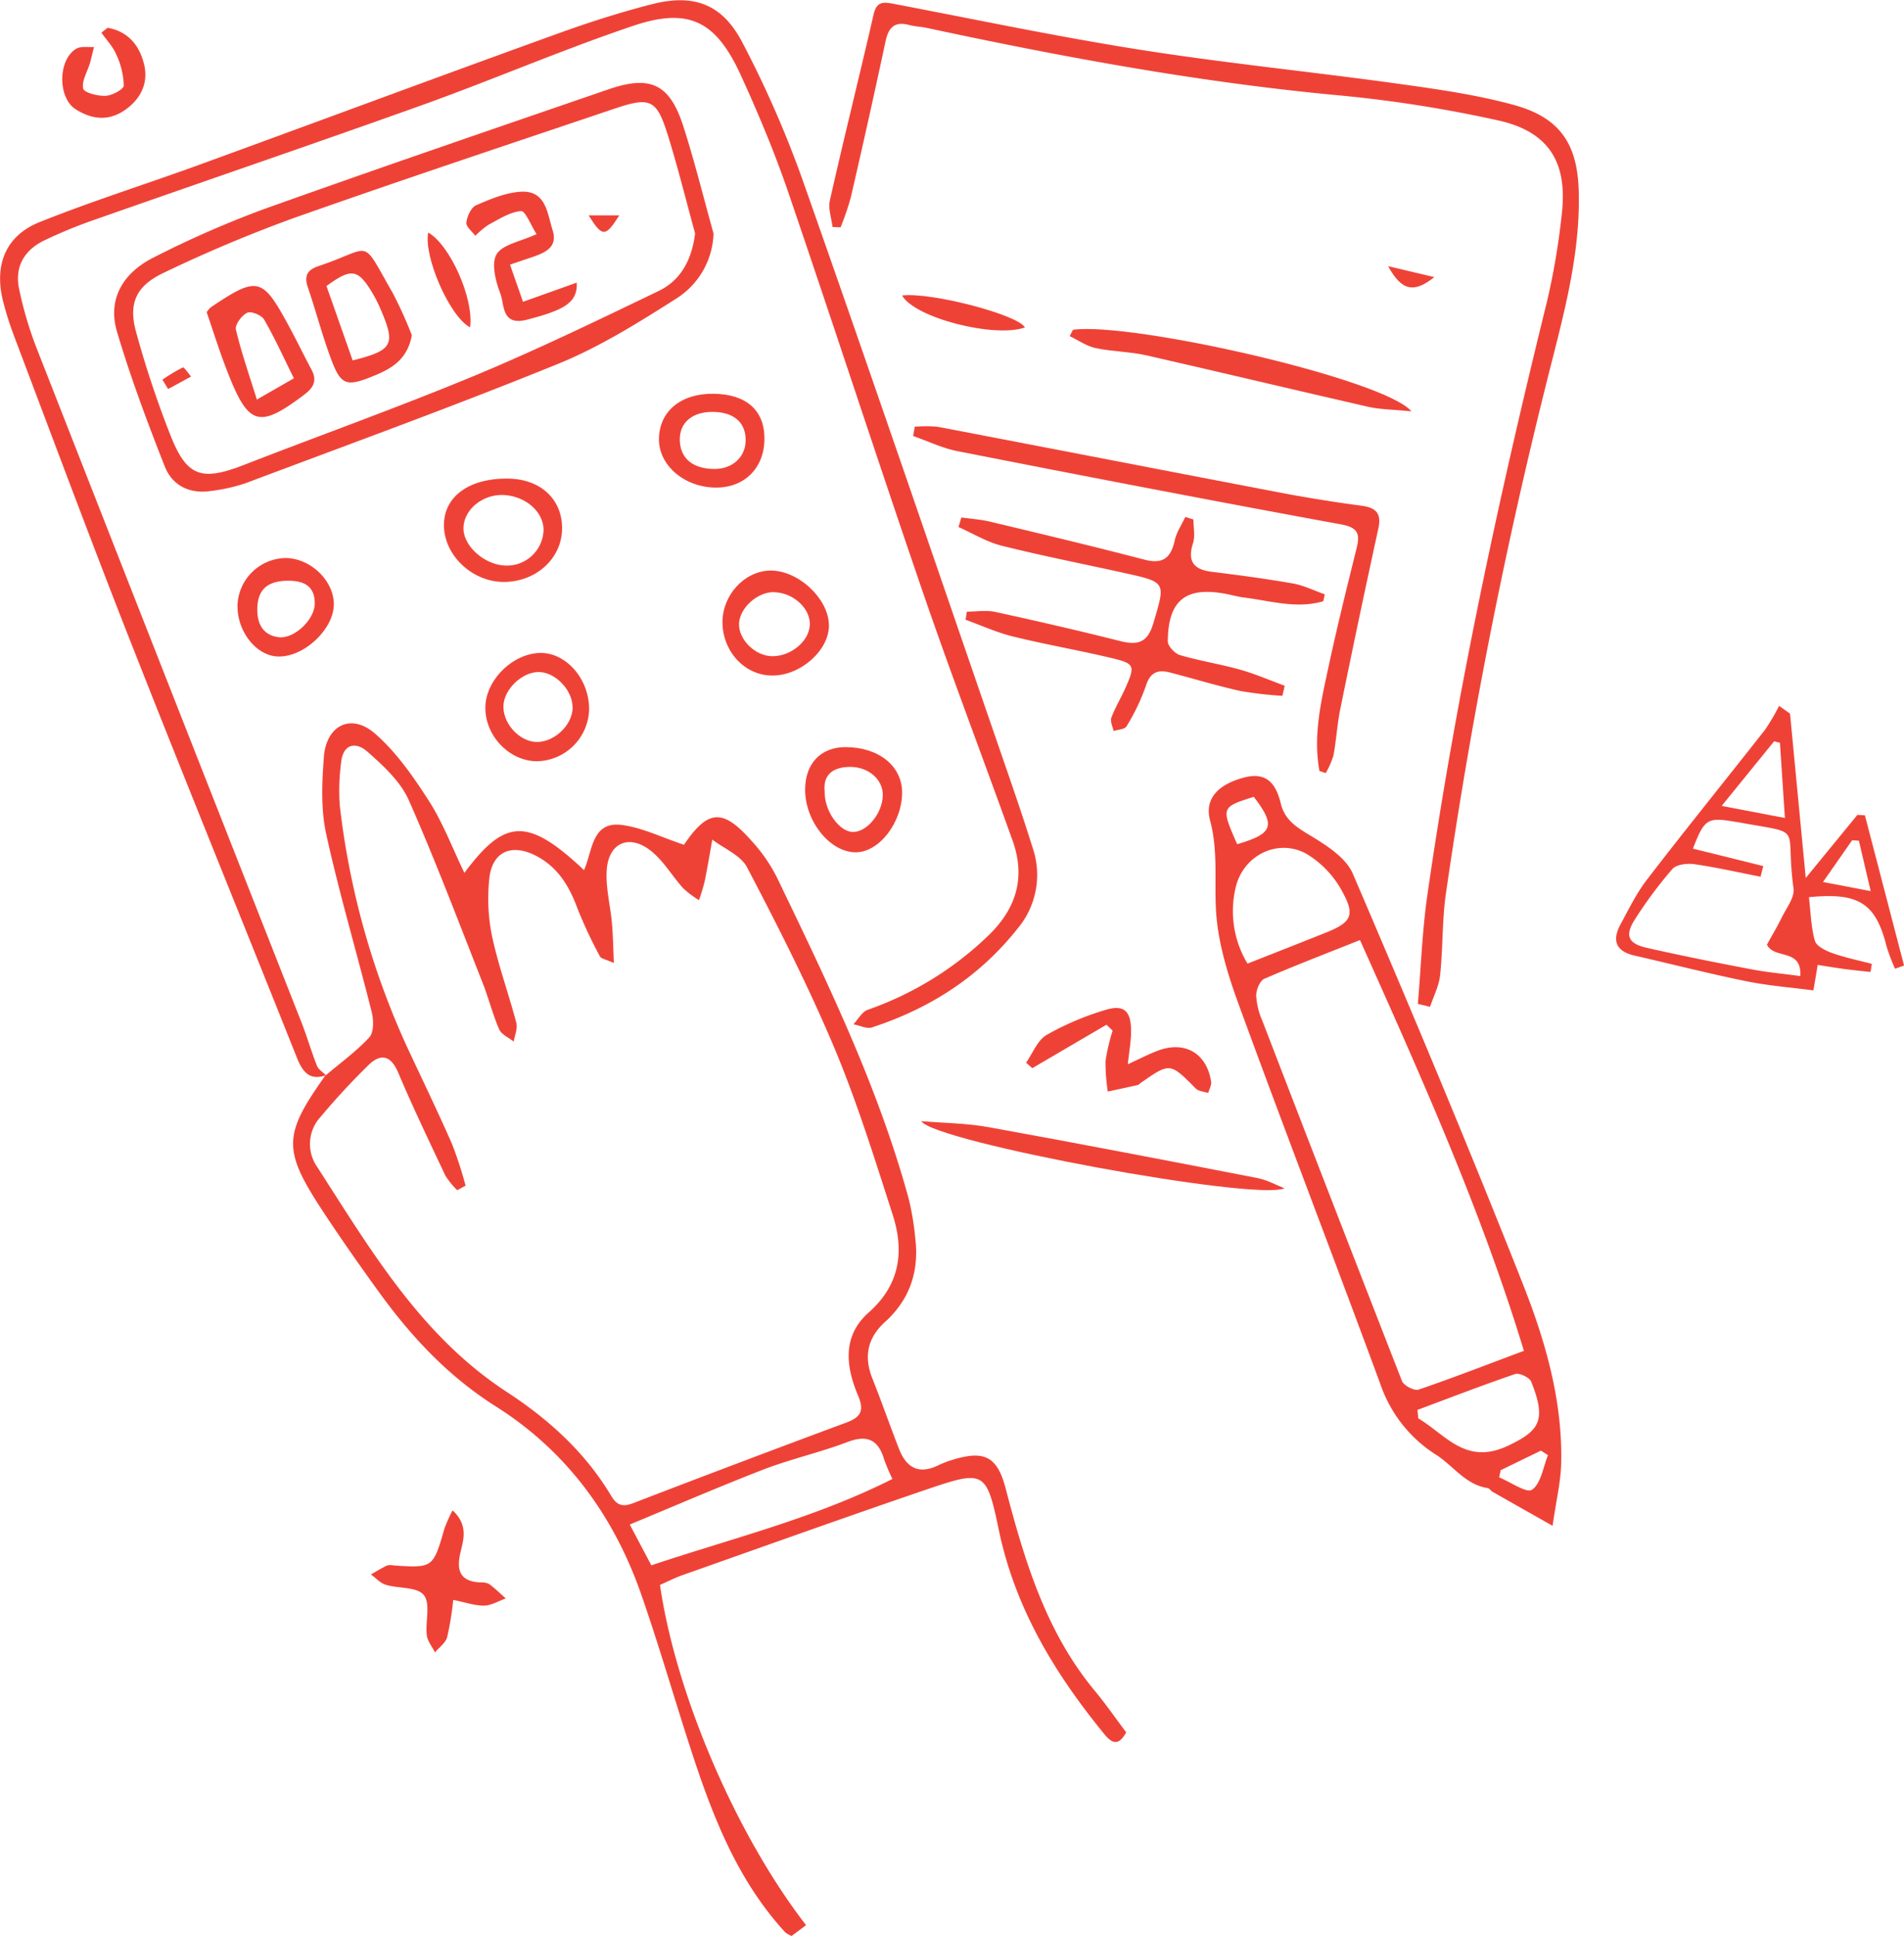
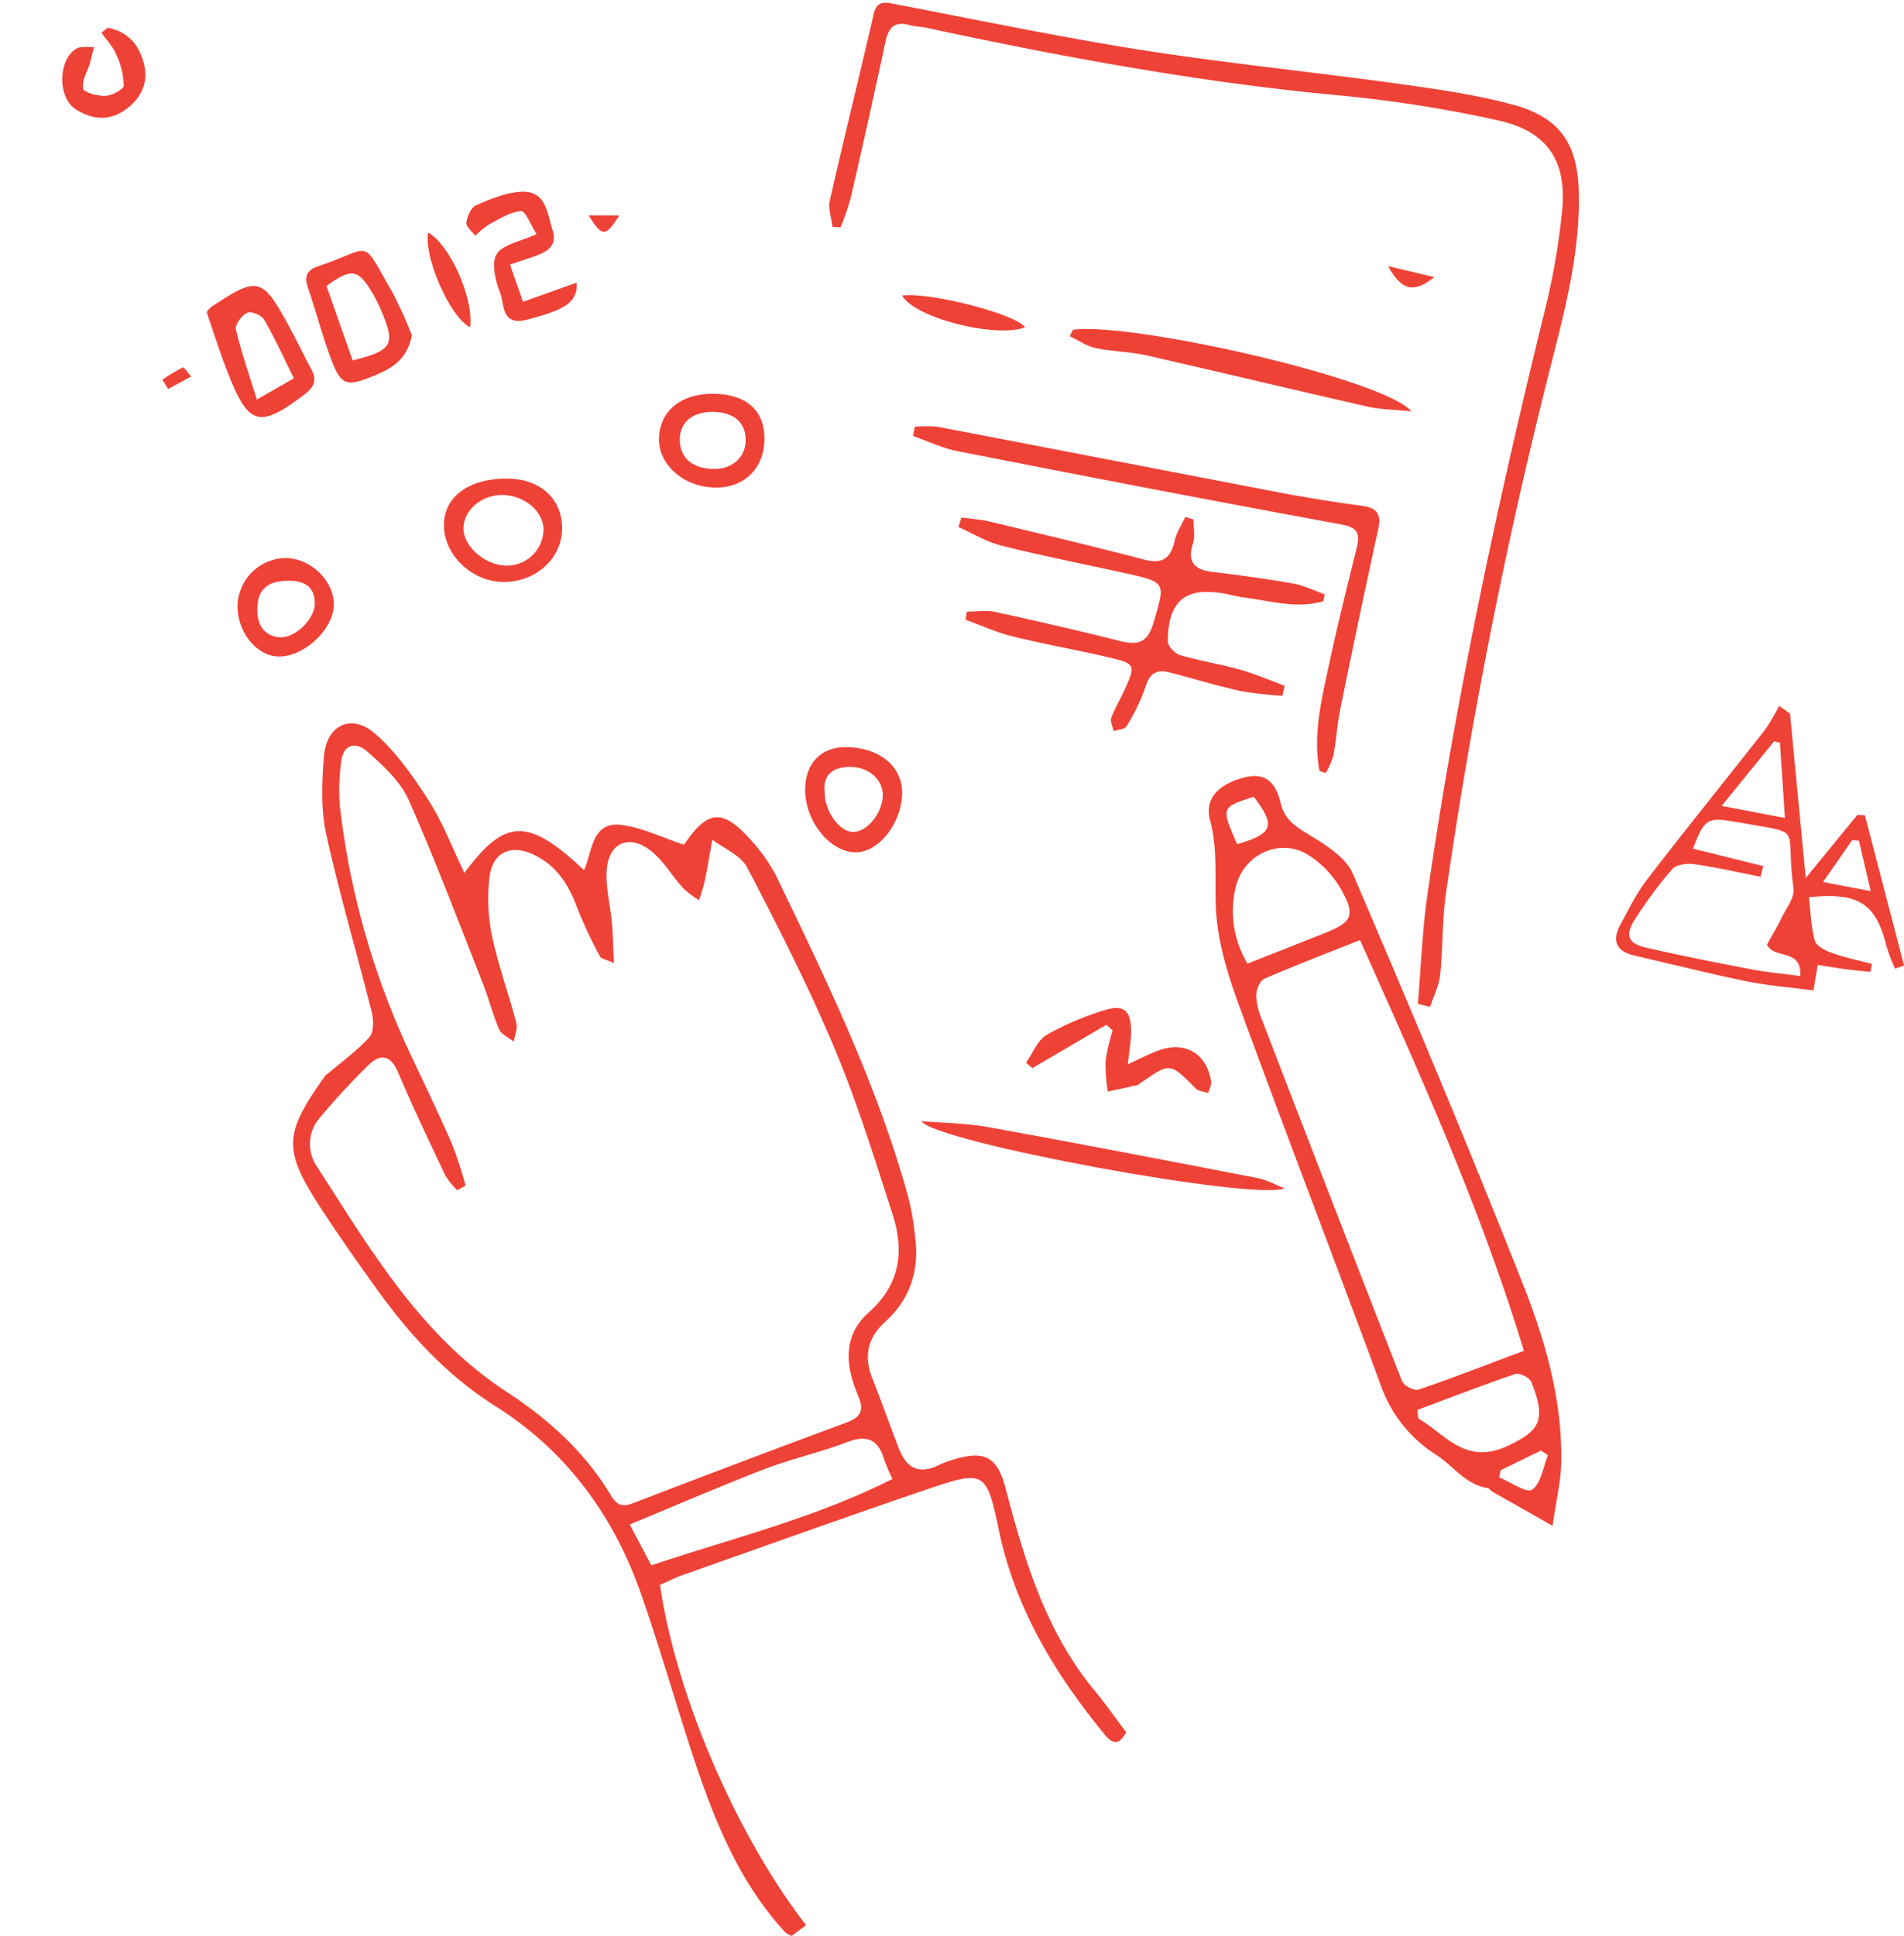
<svg xmlns="http://www.w3.org/2000/svg" viewBox="0 0 442.23 449.53">
  <defs>
    <style>.cls-1{fill:#ef4237;}</style>
  </defs>
  <title>financial-calculator-mackay</title>
  <g id="Layer_2" data-name="Layer 2">
    <g id="Layer_1-2" data-name="Layer 1">
      <path class="cls-1" d="M75.7,249.63c3.41-2.89,7.07-5.54,10.08-8.79,1.06-1.14,1-3.91.6-5.69-3.47-13.85-7.54-27.55-10.61-41.47-1.26-5.74-1-12-.55-17.89.53-7.35,6.27-10.29,11.78-5.55,5,4.31,9,10.07,12.63,15.72,3.27,5.1,5.43,10.91,8.23,16.7,9.34-12.51,14.58-13.08,27.79-.64,2-4.46,1.75-11.43,8.83-10.48,4.74.64,9.26,2.89,14.31,4.57-.33.22,0,.1.19-.15,5.47-8,8.88-8.25,15.42-.91a37.94,37.94,0,0,1,6,8.55c11.68,24.26,23.47,48.5,30.63,74.61a63.26,63.26,0,0,1,1.56,9.31c.91,7.61-1.26,14.17-7,19.37-4.08,3.69-5,8-3,13.08,2.15,5.4,4.07,10.89,6.17,16.31,1.64,4.26,4.41,6.16,9,4A23.32,23.32,0,0,1,221,339c7.5-2.35,10.59-1,12.56,6.52,4.42,16.81,9.33,33.33,20.73,47.05,2.54,3.06,4.81,6.35,7.29,9.63-1.59,2.83-3,3-5.08.42C245,388.56,235.81,373.46,232,355.28c-2.89-13.94-3.43-14-17-9.39-18.87,6.43-37.64,13.16-56.43,19.79-1.84.65-3.6,1.56-5.28,2.29,3.69,25.44,17.68,58,33.93,79l-3.37,2.51a7,7,0,0,1-1.48-.86c-11.46-12.48-17.21-27.88-22.29-43.62-3.67-11.38-7-22.86-10.92-34.17-6.34-18.53-17.32-33.76-34-44.3-10.94-6.92-19.48-16-27-26.35-4.49-6.2-8.9-12.47-13.11-18.87-9.46-14.39-9.33-17.78.6-31.72Zm32.44,25.65-1.94,1.05a18.19,18.19,0,0,1-2.75-3.38c-3.78-8-7.57-15.92-11-24-1.69-3.94-4-4.4-6.79-1.74a163.09,163.09,0,0,0-11.16,12.05,9.28,9.28,0,0,0-.85,11.63c12.43,19.29,24.1,39.24,44,52.24,9.72,6.34,18.23,14,24.26,24.09,1.39,2.32,2.7,2.71,5.23,1.74q24.65-9.49,49.41-18.67c3.37-1.25,4.24-2.74,2.76-6.25-2.88-6.79-3.72-13.85,2.47-19.33,7.27-6.44,8.29-14.2,5.56-22.68-4.23-13.12-8.33-26.34-13.66-39-6-14.21-13-28-20.17-41.67-1.46-2.79-5.32-4.32-8.07-6.43-.58,3.25-1.11,6.51-1.78,9.73a44.9,44.9,0,0,1-1.32,4.33,23.4,23.4,0,0,1-3.65-2.75c-2.55-2.82-4.52-6.29-7.42-8.63-5.07-4.08-9.91-2-10.35,4.37-.28,4.06.84,8.21,1.21,12.33.25,2.83.29,5.67.45,9.27-1.85-.83-2.94-1-3.22-1.5a105.5,105.5,0,0,1-5.25-11.2c-1.91-5.19-4.58-9.59-9.63-12.2-5.69-2.93-10.2-.95-10.83,5.33a43.5,43.5,0,0,0,.63,13.33c1.45,6.8,3.87,13.39,5.64,20.13.35,1.31-.37,2.9-.6,4.36-1.16-.93-2.85-1.64-3.38-2.85-1.52-3.49-2.44-7.24-3.84-10.78-5.6-14.2-11-28.51-17.16-42.44-1.93-4.33-5.92-8-9.58-11.22-2.72-2.42-5.74-1.88-6.14,2.62a47.93,47.93,0,0,0-.29,9.93,184.79,184.79,0,0,0,15.81,56.4c3.46,7.38,7,14.72,10.28,22.18A96.09,96.09,0,0,1,108.14,275.28Zm43.14,88.14c18.95-6.33,38.09-11,56-20.05a44.65,44.65,0,0,1-1.93-4.54c-1.37-4.64-4-5.78-8.6-4-6.34,2.4-13,3.89-19.36,6.32-10.32,4-20.46,8.38-31.12,12.8Z" />
-       <path class="cls-1" d="M75.71,249.64c-4,1.38-5.53-1-6.84-4.29-12.87-32.28-26-64.46-38.71-96.79-9.25-23.51-18.06-47.2-27-70.83a74.64,74.64,0,0,1-2.4-7.61c-2.18-8.41.41-15.31,8.4-18.54,12.46-5,25.33-9,38-13.64C74.44,28,101.7,17.85,129,8c7.33-2.66,14.78-5.07,22.33-7,9.75-2.51,16.39-.13,21.07,8.82a246,246,0,0,1,14,31.92c15.37,43.57,30.29,87.3,45.36,131,2.76,8,5.56,16,8.08,24.07a19.38,19.38,0,0,1-3.51,18.8c-8.87,11.19-20.35,18.53-33.79,22.92-1.23.4-2.87-.45-4.32-.72,1.09-1.15,2-2.89,3.31-3.36a76.78,76.78,0,0,0,27.87-17.09c6.61-6.29,8.88-13.54,5.8-22.16-6.95-19.4-14.32-38.66-21-58.14C203.6,106.17,193.53,75.2,183,44.4c-3.18-9.26-7-18.35-11.08-27.25C166.19,4.82,159.91,1.68,147.05,6c-16.53,5.58-32.59,12.51-49,18.4-25.18,9-50.51,17.64-75.75,26.5a113.44,113.44,0,0,0-12,4.91c-4.72,2.28-7,6.22-5.82,11.48A87,87,0,0,0,8.25,80.18Q39,158.66,69.92,237.1c1.34,3.4,2.35,6.93,3.69,10.32.34.88,1.36,1.48,2.08,2.21Z" />
      <path class="cls-1" d="M360.61,354.25c-5.67-3.21-9.79-5.53-13.9-7.87-.43-.25-.76-.82-1.19-.89-5.15-.8-7.94-5.13-11.89-7.68a31.47,31.47,0,0,1-13-16.4c-10.86-29.47-22.17-58.77-32.95-88.27-2.6-7.11-4.9-14.69-5.27-22.16-.33-6.84.49-13.61-1.35-20.49-1.38-5.14,2-8.44,8-10,5.33-1.36,7.37,1.75,8.4,6,.92,3.81,3.52,5.47,6.68,7.38,3.83,2.31,8.45,5.19,10.08,9,13.57,31.61,26.88,63.34,39.52,95.32,5.23,13.25,9.24,27.13,8.86,41.7C362.49,344.1,361.46,348.29,360.61,354.25Zm-44.72-136c-7.85,3.13-15.12,5.91-22.25,9-1,.45-1.88,2.55-1.87,3.88A16.76,16.76,0,0,0,293.2,237q16.11,41.85,32.43,83.63c.41,1.06,2.87,2.34,3.86,2,8.12-2.77,16.11-5.9,24.46-9C343.91,280.66,330,249.8,315.89,218.28Zm-26.12,5.47c6.14-2.42,12.1-4.76,18.06-7.14s7-4,4-9.45a22.59,22.59,0,0,0-8.57-9c-6.69-3.52-14.59.57-16.28,8A23.58,23.58,0,0,0,289.77,223.75Zm39.45,103.59.2,2c6.36,3.76,11,11,20.86,6.34,7.23-3.45,9-5.79,5.36-14.86-.4-1-2.76-2.1-3.74-1.77C344.27,321.62,336.76,324.53,329.22,327.34ZM287.35,196c8.37-2.45,9-4.29,3.86-11C283.59,187.43,283.59,187.43,287.35,196Zm72.18,141.85-1.62-1.06-9.36,4.55L348.2,343c2.63,1.08,6.41,3.75,7.64,2.87C357.92,344.42,358.39,340.68,359.53,337.88Z" />
      <path class="cls-1" d="M329.32,233.07c.71-8.37,1-16.79,2.18-25.09,6.67-46.42,16.52-92.21,27.75-137.72a164.71,164.71,0,0,0,3.5-20.62c1.38-12-3.06-19.11-14.82-21.69A300.62,300.62,0,0,0,311,22.14c-32.34-3-64.17-8.89-95.87-15.69-1.3-.28-2.66-.29-3.94-.64-3.32-.9-4.8.49-5.49,3.7Q201.79,27.78,197.57,46a67.85,67.85,0,0,1-2.33,6.78l-1.88-.09c-.23-2.06-1.05-4.25-.61-6.16C196,32.09,199.6,17.75,202.91,3.34,203.63.2,205.3.46,207.68.91,226.77,4.56,245.8,8.56,265,11.58c19.85,3.12,39.88,5.11,59.8,7.87,9,1.26,18.14,2.53,26.89,4.94,10.72,2.95,14.75,9.14,15,20.2.38,15.36-3.94,29.94-7.58,44.6a1186.17,1186.17,0,0,0-23.28,118.29c-.89,6.24-.67,12.63-1.34,18.91-.26,2.51-1.53,4.91-2.34,7.36Z" />
-       <path class="cls-1" d="M165.73,54.22a18.56,18.56,0,0,1-8.63,15.09c-8.79,5.58-17.77,11.21-27.37,15.12-24,9.77-48.37,18.61-72.62,27.73A40,40,0,0,1,48.89,114c-4.86.72-8.89-1.29-10.61-5.68C34.21,98,30.31,87.59,27.17,77c-2.3-7.8,1.67-13.82,8.57-17.25A235.31,235.31,0,0,1,61.3,48.55c26.59-9.5,53.32-18.63,80-27.8,9.82-3.38,14.27-1.24,17.43,8.63C161.36,37.57,163.42,45.94,165.73,54.22Zm-4.28,0c-2.1-7.65-4-15.36-6.36-22.92-2.58-8.24-4.07-8.87-12.36-6.07C117.87,33.61,93,41.87,68.21,50.63a328,328,0,0,0-30.3,12.76c-6.27,3-8.1,7-6.35,13.51a232.53,232.53,0,0,0,8,24.08c3.8,9.68,7.21,10.79,17,7,18-7,36.11-13.47,53.9-20.85,14.4-6,28.46-12.81,42.52-19.57C158.15,65.05,160.66,60.37,161.45,54.18Z" />
      <path class="cls-1" d="M415.76,165.68c1.17,12.29,2.35,24.59,3.65,38.16l12-14.65,1.74.1,9.09,34.88-2.09.74a43.63,43.63,0,0,1-2-5.29c-2.47-9.85-6.4-12.5-18-11.31.4,3.37.47,6.85,1.37,10.09.35,1.25,2.47,2.32,4,2.86,3,1.07,6.16,1.71,9.24,2.53l-.31,1.87c-1.91-.21-3.81-.39-5.71-.64-2.1-.27-4.19-.62-6.55-1-.31,1.87-.58,3.46-1,5.92-5.1-.67-10.32-1.06-15.41-2.09-8.77-1.78-17.45-4-26.17-6-4.37-1-5.22-3.57-3.21-7.26,1.91-3.5,3.66-7.15,6.07-10.28,9-11.72,18.35-23.24,27.49-34.89a47.63,47.63,0,0,0,3.26-5.54Zm-6.21,35.4-.64,2.47c-5.11-1-10.21-2.17-15.36-2.91-1.67-.24-4.17.05-5.13,1.13a99.85,99.85,0,0,0-8.63,11.59c-2.48,3.81-1.68,5.72,2.75,6.71,8.1,1.83,16.24,3.46,24.39,5,3.65.7,7.36,1,11.2,1.55.42-6.57-6-3.78-7.73-7.3,1.07-2,2.35-4.07,3.43-6.29s3-4.63,2.75-6.71c-2.13-15.3,3-12.45-13.18-15.48-.16,0-.33,0-.49-.06-6.33-1.09-7.07-.63-9.7,6.25Zm3.87-28.62-1.36-.35-12.18,15,14.69,2.8C414.14,183.45,413.78,178,413.42,172.46Zm21.07,34.43-2.73-11.69-1.57-.13c-2.09,3-4.18,6-6.77,9.7Z" />
      <path class="cls-1" d="M307.34,139.59c-6.16,1.83-12.27-.1-18.38-.86-1.48-.19-2.93-.6-4.4-.88-9.2-1.7-13.26,1.56-13.32,11.07,0,1.09,1.64,2.83,2.84,3.18,4.61,1.35,9.4,2.09,14,3.39,3.51,1,6.88,2.46,10.31,3.72l-.54,2.34a89.11,89.11,0,0,1-9.7-1.11c-5.51-1.23-10.93-2.88-16.39-4.3-2.79-.72-4.61-.12-5.61,3.1a48.46,48.46,0,0,1-4.5,9.39c-.4.7-1.94.75-3,1.1-.2-1-.84-2.25-.52-3.11.86-2.33,2.19-4.48,3.2-6.75,2.39-5.34,2.29-5.79-3.25-7.11-7.58-1.81-15.29-3.13-22.86-5-3.74-.92-7.31-2.56-10.95-3.87l.3-1.88c2.2,0,4.48-.39,6.58.06,9.74,2.12,19.45,4.36,29.11,6.79,4.09,1,6.3.3,7.62-4.16,2.82-9.54,3.07-9.49-6.57-11.63s-19.19-4-28.69-6.38c-3.47-.87-6.65-2.85-10-4.32l.67-2.23c2.26.32,4.56.46,6.77,1,12,2.86,23.9,5.71,35.78,8.8,4.26,1.11,6.11-.41,7-4.44.41-1.91,1.61-3.65,2.45-5.47l1.89.57c0,1.83.45,3.81-.08,5.48-1.4,4.35.21,6.18,4.46,6.69,6.27.77,12.53,1.61,18.75,2.7,2.53.45,4.93,1.66,7.39,2.52Z" />
      <path class="cls-1" d="M306.46,179c-1.54-8.32.44-16.41,2.17-24.46,1.95-9.09,4.19-18.12,6.43-27.14.81-3.27.56-4.89-3.52-5.64-29.73-5.45-59.41-11.16-89.08-17-3.55-.69-6.92-2.33-10.37-3.53l.37-2.15a29.05,29.05,0,0,1,5.28,0c27.25,5.2,54.48,10.5,81.73,15.7,5.55,1,11.14,1.89,16.74,2.63,3.28.44,4.72,1.69,3.94,5.25q-4.57,20.92-8.84,41.91c-.73,3.57-.93,7.25-1.6,10.84a19.48,19.48,0,0,1-1.79,4.07Z" />
      <path class="cls-1" d="M298.34,275.89c-6.85,3-81.28-10.72-84.36-15.59,5.22.44,10.53.47,15.67,1.4,20.9,3.78,41.76,7.81,62.61,11.85C294.36,274,296.32,275.09,298.34,275.89Z" />
      <path class="cls-1" d="M249.21,76.57c13.58-1.89,72.17,11.37,78.62,18.93-4.12-.42-7-.41-9.82-1-17.26-3.93-34.48-8.07-51.75-12-3.86-.87-7.93-.86-11.81-1.69-2.11-.45-4-1.82-6-2.77Z" />
      <path class="cls-1" d="M257,237.91,239.76,248l-1.44-1.28c1.56-2.2,2.65-5.2,4.77-6.44a65.25,65.25,0,0,1,13.62-5.79c4.36-1.35,6,.23,6,4.92,0,2.29-.43,4.58-.76,7.68,2.55-1.16,4.64-2.25,6.83-3.1,6.32-2.46,11.48.47,12.52,7.12.13.83-.43,1.76-.67,2.65-1-.33-2.22-.39-2.86-1-6-6.06-6-6.09-12.73-1.4-.28.19-.52.49-.82.56-2.3.53-4.61,1-6.92,1.51a44.64,44.64,0,0,1-.53-7.07,46.41,46.41,0,0,1,1.65-7.07Z" />
      <path class="cls-1" d="M118,111.12c7.57.08,12.67,4.84,12.55,11.74s-6.17,12.3-13.63,12.25-14-6.47-13.8-13.48C103.27,115.16,109.12,111,118,111.12Zm-1.41,3.8c-4.71,0-8.8,3.44-8.94,7.59s4.84,8.7,9.85,8.8a8.51,8.51,0,0,0,8.75-8.31C126.19,118.63,121.81,115,116.6,114.92Z" />
-       <path class="cls-1" d="M105.11,350.66c3.67,3.39,2.57,6.72,1.83,9.8-1,4.28,0,6.78,4.79,6.94a3.53,3.53,0,0,1,1.92.4c1.35,1,2.57,2.2,3.83,3.31-1.69.6-3.38,1.65-5.07,1.67-2.22,0-4.45-.79-7.14-1.33a69.32,69.32,0,0,1-1.42,8.68c-.38,1.33-1.85,2.35-2.82,3.51-.66-1.33-1.74-2.61-1.9-4-.36-3.16.9-7.29-.68-9.29s-5.85-1.49-8.85-2.41c-1.27-.39-2.31-1.57-3.45-2.4,1.25-.71,2.48-1.47,3.78-2.09a3.35,3.35,0,0,1,1.48,0c9.19.6,9.17.59,11.84-8.63A39.4,39.4,0,0,1,105.11,350.66Z" />
-       <path class="cls-1" d="M167.8,144.47c0-6.28,5-11.76,10.91-12,6.46-.22,13.67,6.34,13.82,12.59.13,5.83-6.51,11.8-13.13,11.78C173,156.85,167.84,151.29,167.8,144.47Zm12.08-7c-3.84-.11-8,3.54-8.22,7.22s3.65,7.6,7.65,7.66c4.33.07,8.57-3.41,8.78-7.2S184.37,137.64,179.88,137.5Z" />
-       <path class="cls-1" d="M136.83,164.74a12.37,12.37,0,0,1-12.09,12c-6.47,0-12.19-6-12-12.68.15-6.22,6.33-12.3,12.64-12.46C131.47,151.44,136.89,157.66,136.83,164.74Zm-3.85-.51c0-4.07-4.08-8.25-7.95-8.2s-8.12,4.15-8.1,8.06c0,4.17,4,8.27,7.93,8.17C129,172.16,133,168.16,133,164.23Z" />
      <path class="cls-1" d="M187,183.36c0-6.09,3.63-9.88,9.35-9.9,7.71,0,13.15,4.33,13.18,10.53,0,7-5.4,14-10.9,13.89C192.71,197.8,187,190.62,187,183.36Zm4.53.48c0,4.61,3.48,9.28,6.56,9.32,3.29.05,6.9-4.38,6.95-8.53.05-3.66-3.34-6.65-7.73-6.58C193.33,178.11,191.09,180,191.55,183.84Z" />
      <path class="cls-1" d="M165.73,91.42c7.6.09,11.85,3.84,11.82,10.44,0,6.75-4.61,11.38-11.24,11.34-7.35,0-13.39-5.22-13.26-11.38C153.18,95.43,158.19,91.33,165.73,91.42Zm7.46,10.85c.05-4.16-2.71-6.58-7.57-6.64s-7.8,2.53-7.73,6.51c.08,4.28,3,6.74,8.11,6.74C170.14,108.87,173.15,106.11,173.19,102.27Z" />
      <path class="cls-1" d="M77.53,140.5c-.14,5.66-6.9,12-12.78,11.92-5.14,0-9.76-5.82-9.58-12a11.37,11.37,0,0,1,11.45-10.86C72.43,129.8,77.67,135.05,77.53,140.5ZM67,134.83c-4.93,0-7.26,2.08-7.24,6.79,0,3.29,1.41,5.9,5,6.32s8.28-4.08,8.35-7.74C73.15,136.05,70.57,134.83,67,134.83Z" />
      <path class="cls-1" d="M25,6.45c4.74.85,7.41,4.08,8.47,8.51s-.85,8.17-4.64,10.71-7.6,2-11.24-.29c-4.22-2.65-4.17-11.57.15-14.08,1.07-.63,2.71-.29,4.09-.4-.31,1.25-.58,2.52-.94,3.76-.59,2-1.95,4.13-1.57,5.91.2.94,3.4,1.76,5.21,1.68,1.52-.08,4.2-1.51,4.22-2.39A18.23,18.23,0,0,0,27,12.64c-.79-1.84-2.28-3.39-3.45-5.06Z" />
      <path class="cls-1" d="M209.52,68.6c6.94-.81,27.14,4.57,28.52,7.43C231.09,78.52,212.49,73.86,209.52,68.6Z" />
      <path class="cls-1" d="M333.13,64.34c-4.77,3.83-7.61,3.13-10.72-2.54Z" />
      <path class="cls-1" d="M95.66,77.84c-1,5.39-4.39,7.56-8.34,9.21-7,2.94-8.16,2.59-10.67-4.35-1.92-5.28-3.35-10.72-5.15-16-.88-2.59-.19-4,2.39-4.89,13-4.31,9.68-7.07,17.34,6.23A98.84,98.84,0,0,1,95.66,77.84ZM81.91,83.68c9.32-2.34,10-3.65,6.58-11.67a30.91,30.91,0,0,0-2-4c-3.36-5.59-4.86-5.83-10.66-1.6Z" />
      <path class="cls-1" d="M48,72.48a6.77,6.77,0,0,1,.92-1.11c10.9-7.31,12-7.07,18.13,4.25,1.83,3.35,3.47,6.8,5.28,10.16,1.38,2.55.55,4.17-1.65,5.84C60.27,99.48,57.76,98.88,53,86.75,51.11,82,49.59,77.09,48,72.48ZM68.26,87.83c-2.42-4.87-4.46-9.4-6.93-13.66-.59-1-3-2-3.94-1.54-1.26.6-2.85,2.78-2.6,3.87,1.27,5.35,3.1,10.56,4.87,16.27Z" />
      <path class="cls-1" d="M124.63,54.36c-1.31-2-2.59-5.43-3.6-5.35-2.57.2-5.07,1.85-7.49,3.13a19.25,19.25,0,0,0-3.14,2.61c-.75-1-2.18-2.13-2.08-3.06.16-1.43,1.06-3.46,2.2-4,3.3-1.45,6.82-2.92,10.34-3.17,6-.41,6.23,5,7.49,8.93s-1.71,5.2-4.67,6.22l-5.21,1.76c1,3,2,5.7,3,8.64l12.48-4.45c.25,4.62-2.85,6.35-11.54,8.6-6,1.54-5.2-3.49-6.21-6.1-1.1-2.84-2.14-7-.84-9.12C116.79,56.72,120.94,56.07,124.63,54.36Z" />
      <path class="cls-1" d="M109.18,76C104.34,73.45,98.34,59.38,99.46,54,104.48,56.8,110.13,69.33,109.18,76Z" />
      <path class="cls-1" d="M37.72,88.15a39.73,39.73,0,0,1,4.75-2.84c.28-.12,1.26,1.37,1.92,2.11l-5.34,2.9Z" />
      <path class="cls-1" d="M136.72,50h7.12C140.61,55.09,139.9,55.11,136.72,50Z" />
    </g>
  </g>
</svg>